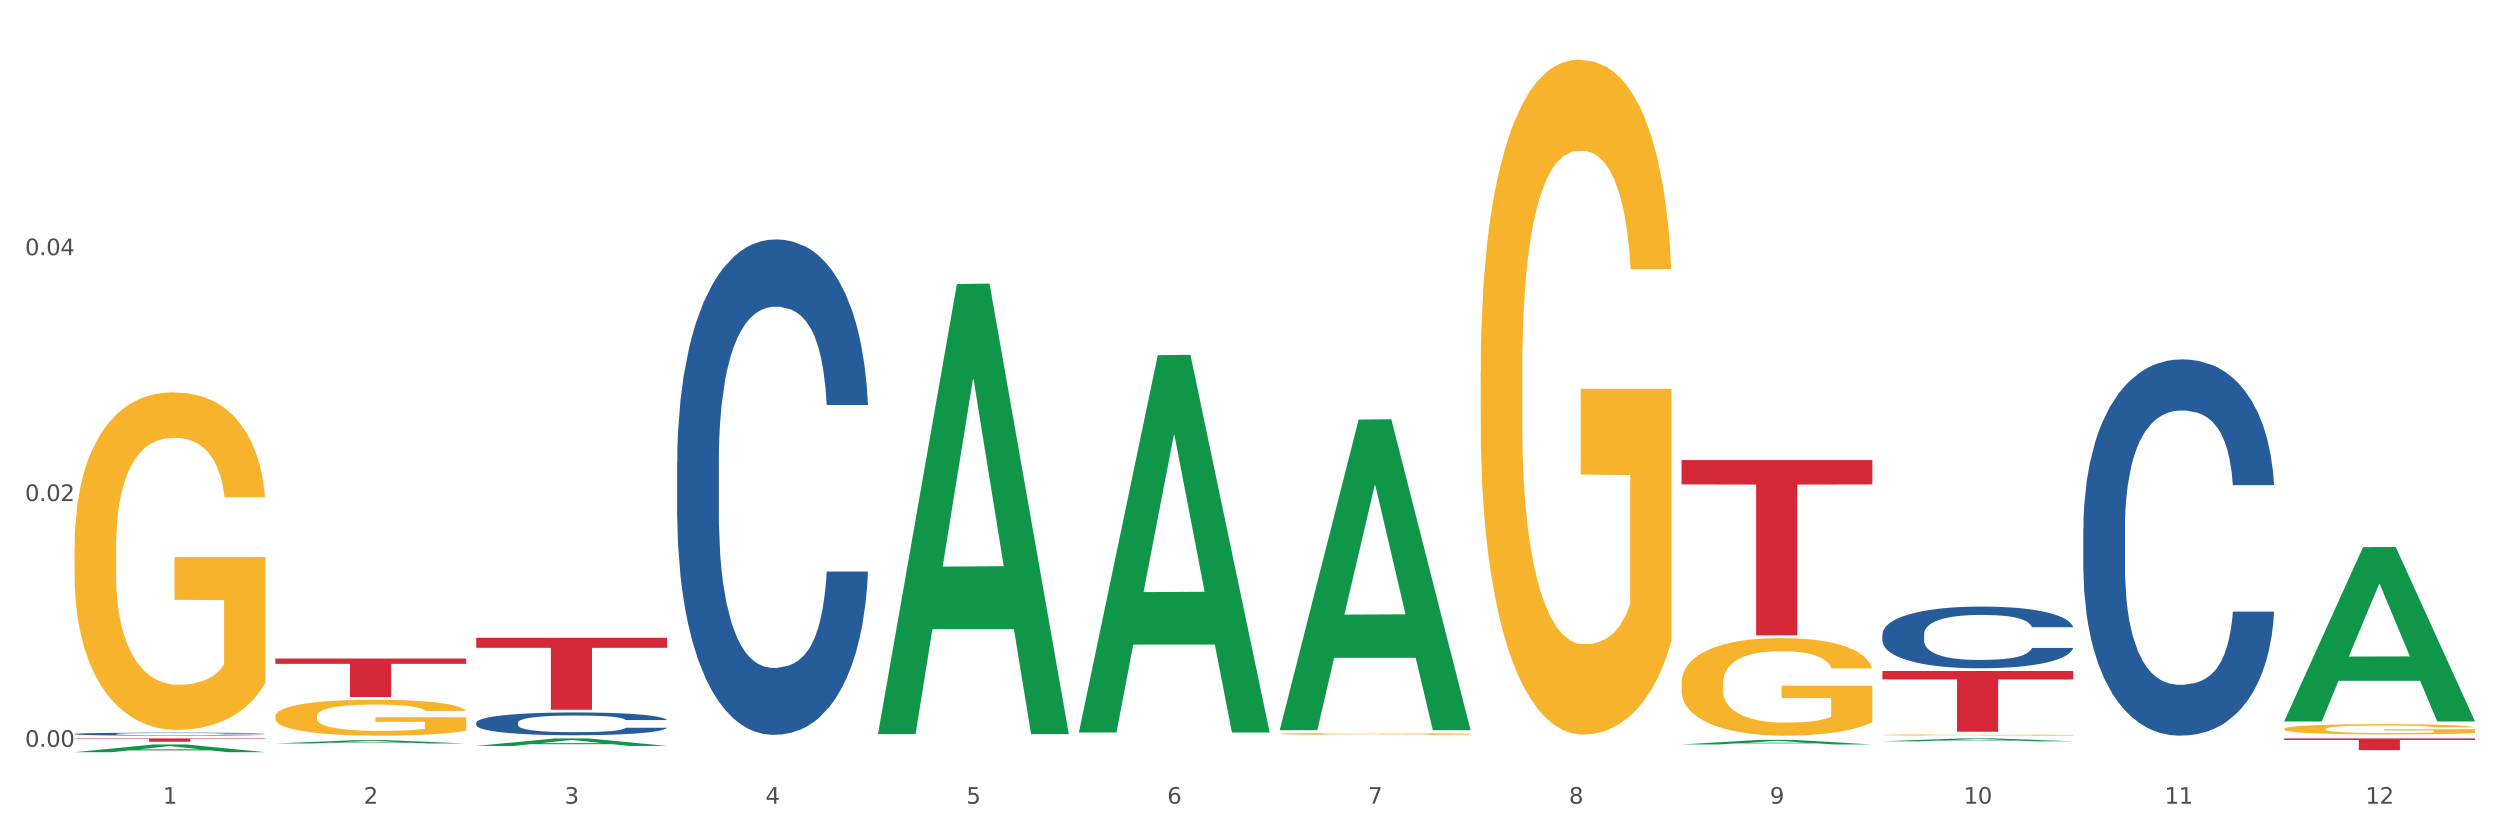
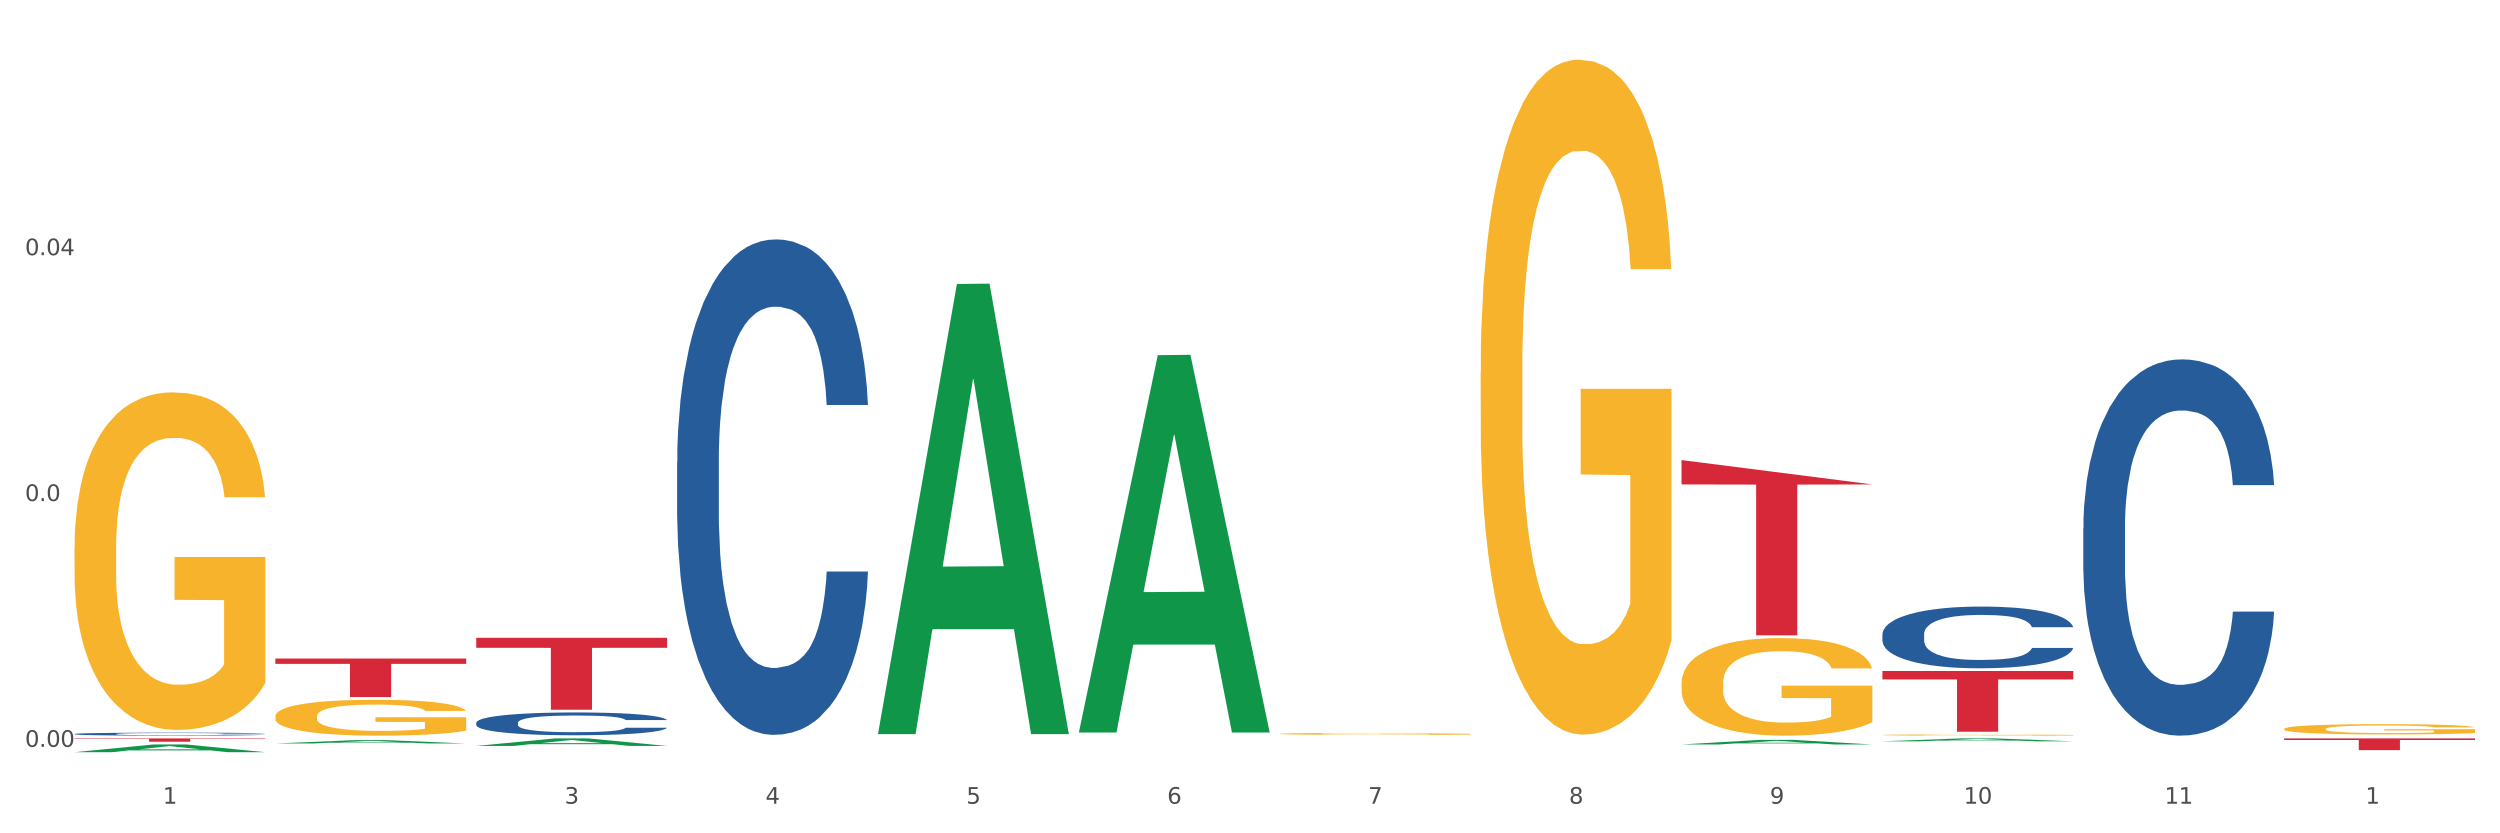
<svg xmlns="http://www.w3.org/2000/svg" xmlns:xlink="http://www.w3.org/1999/xlink" width="1080pt" height="360pt" viewBox="0 0 1080 360" version="1.1">
  <rect x="0" y="0" width="1080" height="360" fill="#333333" stroke="none" />
  <defs>
    <style type="text/css">*{stroke-linejoin: round; stroke-linecap: butt}</style>
  </defs>
  <g id="figure_1">
    <g id="patch_1">
      <path d="M 0 360  L 1080 360  L 1080 0  L 0 0  z " style="fill: #ffffff; stroke: #ffffff; stroke-linejoin: miter" />
    </g>
    <g id="axes_1">
      <g id="matplotlib.axis_1">
        <g id="xtick_1">
          <g id="text_1">
            <g style="fill: #4d4d4d" transform="translate(70.342 347.204) scale(0.096 -0.096)">
              <defs>
                <path id="DejaVuSans-31" d="M 794 531  L 1825 531  L 1825 4091  L 703 3866  L 703 4441  L 1819 4666  L 2450 4666  L 2450 531  L 3481 531  L 3481 0  L 794 0  L 794 531  z " transform="scale(0.016)" />
              </defs>
              <use xlink:href="#DejaVuSans-31" />
            </g>
          </g>
        </g>
        <g id="xtick_2">
          <g id="text_2">
            <g style="fill: #4d4d4d" transform="translate(157.122 347.204) scale(0.096 -0.096)">
              <defs>
-                 <path id="DejaVuSans-32" d="M 1228 531  L 3431 531  L 3431 0  L 469 0  L 469 531  Q 828 903 1448 1529  Q 2069 2156 2228 2338  Q 2531 2678 2651 2914  Q 2772 3150 2772 3378  Q 2772 3750 2511 3984  Q 2250 4219 1831 4219  Q 1534 4219 1204 4116  Q 875 4013 500 3803  L 500 4441  Q 881 4594 1212 4672  Q 1544 4750 1819 4750  Q 2544 4750 2975 4387  Q 3406 4025 3406 3419  Q 3406 3131 3298 2873  Q 3191 2616 2906 2266  Q 2828 2175 2409 1742  Q 1991 1309 1228 531  z " transform="scale(0.016)" />
-               </defs>
+                 </defs>
              <use xlink:href="#DejaVuSans-32" />
            </g>
          </g>
        </g>
        <g id="xtick_3">
          <g id="text_3">
            <g style="fill: #4d4d4d" transform="translate(243.902 347.204) scale(0.096 -0.096)">
              <defs>
                <path id="DejaVuSans-33" d="M 2597 2516  Q 3050 2419 3304 2112  Q 3559 1806 3559 1356  Q 3559 666 3084 287  Q 2609 -91 1734 -91  Q 1441 -91 1130 -33  Q 819 25 488 141  L 488 750  Q 750 597 1062 519  Q 1375 441 1716 441  Q 2309 441 2620 675  Q 2931 909 2931 1356  Q 2931 1769 2642 2001  Q 2353 2234 1838 2234  L 1294 2234  L 1294 2753  L 1863 2753  Q 2328 2753 2575 2939  Q 2822 3125 2822 3475  Q 2822 3834 2567 4026  Q 2313 4219 1838 4219  Q 1578 4219 1281 4162  Q 984 4106 628 3988  L 628 4550  Q 988 4650 1302 4700  Q 1616 4750 1894 4750  Q 2613 4750 3031 4423  Q 3450 4097 3450 3541  Q 3450 3153 3228 2886  Q 3006 2619 2597 2516  z " transform="scale(0.016)" />
              </defs>
              <use xlink:href="#DejaVuSans-33" />
            </g>
          </g>
        </g>
        <g id="xtick_4">
          <g id="text_4">
            <g style="fill: #4d4d4d" transform="translate(330.683 347.204) scale(0.096 -0.096)">
              <defs>
                <path id="DejaVuSans-34" d="M 2419 4116  L 825 1625  L 2419 1625  L 2419 4116  z M 2253 4666  L 3047 4666  L 3047 1625  L 3713 1625  L 3713 1100  L 3047 1100  L 3047 0  L 2419 0  L 2419 1100  L 313 1100  L 313 1709  L 2253 4666  z " transform="scale(0.016)" />
              </defs>
              <use xlink:href="#DejaVuSans-34" />
            </g>
          </g>
        </g>
        <g id="xtick_5">
          <g id="text_5">
            <g style="fill: #4d4d4d" transform="translate(417.463 347.204) scale(0.096 -0.096)">
              <defs>
                <path id="DejaVuSans-35" d="M 691 4666  L 3169 4666  L 3169 4134  L 1269 4134  L 1269 2991  Q 1406 3038 1543 3061  Q 1681 3084 1819 3084  Q 2600 3084 3056 2656  Q 3513 2228 3513 1497  Q 3513 744 3044 326  Q 2575 -91 1722 -91  Q 1428 -91 1123 -41  Q 819 9 494 109  L 494 744  Q 775 591 1075 516  Q 1375 441 1709 441  Q 2250 441 2565 725  Q 2881 1009 2881 1497  Q 2881 1984 2565 2268  Q 2250 2553 1709 2553  Q 1456 2553 1204 2497  Q 953 2441 691 2322  L 691 4666  z " transform="scale(0.016)" />
              </defs>
              <use xlink:href="#DejaVuSans-35" />
            </g>
          </g>
        </g>
        <g id="xtick_6">
          <g id="text_6">
            <g style="fill: #4d4d4d" transform="translate(504.243 347.204) scale(0.096 -0.096)">
              <defs>
                <path id="DejaVuSans-36" d="M 2113 2584  Q 1688 2584 1439 2293  Q 1191 2003 1191 1497  Q 1191 994 1439 701  Q 1688 409 2113 409  Q 2538 409 2786 701  Q 3034 994 3034 1497  Q 3034 2003 2786 2293  Q 2538 2584 2113 2584  z M 3366 4563  L 3366 3988  Q 3128 4100 2886 4159  Q 2644 4219 2406 4219  Q 1781 4219 1451 3797  Q 1122 3375 1075 2522  Q 1259 2794 1537 2939  Q 1816 3084 2150 3084  Q 2853 3084 3261 2657  Q 3669 2231 3669 1497  Q 3669 778 3244 343  Q 2819 -91 2113 -91  Q 1303 -91 875 529  Q 447 1150 447 2328  Q 447 3434 972 4092  Q 1497 4750 2381 4750  Q 2619 4750 2861 4703  Q 3103 4656 3366 4563  z " transform="scale(0.016)" />
              </defs>
              <use xlink:href="#DejaVuSans-36" />
            </g>
          </g>
        </g>
        <g id="xtick_7">
          <g id="text_7">
            <g style="fill: #4d4d4d" transform="translate(591.024 347.204) scale(0.096 -0.096)">
              <defs>
                <path id="DejaVuSans-37" d="M 525 4666  L 3525 4666  L 3525 4397  L 1831 0  L 1172 0  L 2766 4134  L 525 4134  L 525 4666  z " transform="scale(0.016)" />
              </defs>
              <use xlink:href="#DejaVuSans-37" />
            </g>
          </g>
        </g>
        <g id="xtick_8">
          <g id="text_8">
            <g style="fill: #4d4d4d" transform="translate(677.804 347.204) scale(0.096 -0.096)">
              <defs>
                <path id="DejaVuSans-38" d="M 2034 2216  Q 1584 2216 1326 1975  Q 1069 1734 1069 1313  Q 1069 891 1326 650  Q 1584 409 2034 409  Q 2484 409 2743 651  Q 3003 894 3003 1313  Q 3003 1734 2745 1975  Q 2488 2216 2034 2216  z M 1403 2484  Q 997 2584 770 2862  Q 544 3141 544 3541  Q 544 4100 942 4425  Q 1341 4750 2034 4750  Q 2731 4750 3128 4425  Q 3525 4100 3525 3541  Q 3525 3141 3298 2862  Q 3072 2584 2669 2484  Q 3125 2378 3379 2068  Q 3634 1759 3634 1313  Q 3634 634 3220 271  Q 2806 -91 2034 -91  Q 1263 -91 848 271  Q 434 634 434 1313  Q 434 1759 690 2068  Q 947 2378 1403 2484  z M 1172 3481  Q 1172 3119 1398 2916  Q 1625 2713 2034 2713  Q 2441 2713 2670 2916  Q 2900 3119 2900 3481  Q 2900 3844 2670 4047  Q 2441 4250 2034 4250  Q 1625 4250 1398 4047  Q 1172 3844 1172 3481  z " transform="scale(0.016)" />
              </defs>
              <use xlink:href="#DejaVuSans-38" />
            </g>
          </g>
        </g>
        <g id="xtick_9">
          <g id="text_9">
            <g style="fill: #4d4d4d" transform="translate(764.584 347.204) scale(0.096 -0.096)">
              <defs>
                <path id="DejaVuSans-39" d="M 703 97  L 703 672  Q 941 559 1184 500  Q 1428 441 1663 441  Q 2288 441 2617 861  Q 2947 1281 2994 2138  Q 2813 1869 2534 1725  Q 2256 1581 1919 1581  Q 1219 1581 811 2004  Q 403 2428 403 3163  Q 403 3881 828 4315  Q 1253 4750 1959 4750  Q 2769 4750 3195 4129  Q 3622 3509 3622 2328  Q 3622 1225 3098 567  Q 2575 -91 1691 -91  Q 1453 -91 1209 -44  Q 966 3 703 97  z M 1959 2075  Q 2384 2075 2632 2365  Q 2881 2656 2881 3163  Q 2881 3666 2632 3958  Q 2384 4250 1959 4250  Q 1534 4250 1286 3958  Q 1038 3666 1038 3163  Q 1038 2656 1286 2365  Q 1534 2075 1959 2075  z " transform="scale(0.016)" />
              </defs>
              <use xlink:href="#DejaVuSans-39" />
            </g>
          </g>
        </g>
        <g id="xtick_10">
          <g id="text_10">
            <g style="fill: #4d4d4d" transform="translate(848.311 347.204) scale(0.096 -0.096)">
              <defs>
                <path id="DejaVuSans-30" d="M 2034 4250  Q 1547 4250 1301 3770  Q 1056 3291 1056 2328  Q 1056 1369 1301 889  Q 1547 409 2034 409  Q 2525 409 2770 889  Q 3016 1369 3016 2328  Q 3016 3291 2770 3770  Q 2525 4250 2034 4250  z M 2034 4750  Q 2819 4750 3233 4129  Q 3647 3509 3647 2328  Q 3647 1150 3233 529  Q 2819 -91 2034 -91  Q 1250 -91 836 529  Q 422 1150 422 2328  Q 422 3509 836 4129  Q 1250 4750 2034 4750  z " transform="scale(0.016)" />
              </defs>
              <use xlink:href="#DejaVuSans-31" />
              <use xlink:href="#DejaVuSans-30" transform="translate(63.623 0)" />
            </g>
          </g>
        </g>
        <g id="xtick_11">
          <g id="text_11">
            <g style="fill: #4d4d4d" transform="translate(935.091 347.204) scale(0.096 -0.096)">
              <use xlink:href="#DejaVuSans-31" />
              <use xlink:href="#DejaVuSans-31" transform="translate(63.623 0)" />
            </g>
          </g>
        </g>
        <g id="xtick_12">
          <g id="text_12">
            <g style="fill: #4d4d4d" transform="translate(1021.871 347.204) scale(0.096 -0.096)">
              <use xlink:href="#DejaVuSans-31" />
              <use xlink:href="#DejaVuSans-32" transform="translate(63.623 0)" />
            </g>
          </g>
        </g>
        <g id="xtick_13" />
        <g id="xtick_14" />
        <g id="xtick_15" />
        <g id="xtick_16" />
        <g id="xtick_17" />
        <g id="xtick_18" />
        <g id="xtick_19" />
        <g id="xtick_20" />
        <g id="xtick_21" />
        <g id="xtick_22" />
        <g id="xtick_23" />
      </g>
      <g id="matplotlib.axis_2">
        <g id="ytick_1">
          <g id="text_13">
            <g style="fill: #4d4d4d" transform="translate(10.8 322.625) scale(0.096 -0.096)">
              <defs>
                <path id="DejaVuSans-2e" d="M 684 794  L 1344 794  L 1344 0  L 684 0  L 684 794  z " transform="scale(0.016)" />
              </defs>
              <use xlink:href="#DejaVuSans-30" />
              <use xlink:href="#DejaVuSans-2e" transform="translate(63.623 0)" />
              <use xlink:href="#DejaVuSans-30" transform="translate(95.41 0)" />
              <use xlink:href="#DejaVuSans-30" transform="translate(159.033 0)" />
            </g>
          </g>
        </g>
        <g id="ytick_2">
          <g id="text_14">
            <g style="fill: #4d4d4d" transform="translate(10.8 216.435) scale(0.096 -0.096)">
              <use xlink:href="#DejaVuSans-30" />
              <use xlink:href="#DejaVuSans-2e" transform="translate(63.623 0)" />
              <use xlink:href="#DejaVuSans-30" transform="translate(95.41 0)" />
              <use xlink:href="#DejaVuSans-32" transform="translate(159.033 0)" />
            </g>
          </g>
        </g>
        <g id="ytick_3">
          <g id="text_15">
            <g style="fill: #4d4d4d" transform="translate(10.8 110.245) scale(0.096 -0.096)">
              <use xlink:href="#DejaVuSans-30" />
              <use xlink:href="#DejaVuSans-2e" transform="translate(63.623 0)" />
              <use xlink:href="#DejaVuSans-30" transform="translate(95.41 0)" />
              <use xlink:href="#DejaVuSans-34" transform="translate(159.033 0)" />
            </g>
          </g>
        </g>
        <g id="ytick_4" />
        <g id="ytick_5" />
        <g id="ytick_6" />
      </g>
      <g id="PolyCollection_1">
        <path d="M 32.175 324.943  L 32.26 324.94  L 66.256 321.605  L 80.365 321.602  L 114.616 324.95  L 98.298 324.95  L 90.904 324.17  L 55.803 324.17  L 55.548 324.183  L 48.408 324.95  L 32.175 324.95  L 32.175 324.943  L 60.222 323.705  L 86.484 323.702  L 73.481 322.315  L 73.311 322.309  L 73.141 322.319  L 60.137 323.702  L 60.222 323.705  L 32.175 324.943  z " clip-path="url(#ped0910c650)" style="fill: #109648" />
        <path d="M 986.759 318.977  L 1069.2 318.977  L 1069.2 319.682  L 1036.77 319.686  L 1036.77 324.044  L 1018.993 324.044  L 1018.993 319.686  L 986.759 319.682  L 986.759 318.982  L 986.759 318.977  z " clip-path="url(#ped0910c650)" style="fill: #d62839" />
        <path d="M 813.198 289.867  L 895.639 289.867  L 895.639 293.513  L 863.21 293.537  L 863.21 316.099  L 845.432 316.099  L 845.432 293.537  L 813.198 293.513  L 813.198 289.892  L 813.198 289.867  z " clip-path="url(#ped0910c650)" style="fill: #d62839" />
-         <path d="M 726.418 198.748  L 808.859 198.748  L 808.859 209.271  L 776.429 209.343  L 776.429 274.477  L 758.652 274.477  L 758.652 209.343  L 726.418 209.271  L 726.418 198.819  L 726.418 198.748  z " clip-path="url(#ped0910c650)" style="fill: #d62839" />
+         <path d="M 726.418 198.748  L 808.859 209.271  L 776.429 209.343  L 776.429 274.477  L 758.652 274.477  L 758.652 209.343  L 726.418 209.271  L 726.418 198.819  L 726.418 198.748  z " clip-path="url(#ped0910c650)" style="fill: #d62839" />
        <path d="M 205.736 275.517  L 288.177 275.517  L 288.177 279.837  L 255.747 279.867  L 255.747 306.607  L 237.97 306.607  L 237.97 279.867  L 205.736 279.837  L 205.736 275.546  L 205.736 275.517  z " clip-path="url(#ped0910c650)" style="fill: #d62839" />
        <path d="M 118.955 284.474  L 201.397 284.474  L 201.397 286.788  L 168.967 286.804  L 168.967 301.125  L 151.189 301.125  L 151.189 286.804  L 118.955 286.788  L 118.955 284.49  L 118.955 284.474  z " clip-path="url(#ped0910c650)" style="fill: #d62839" />
        <path d="M 32.175 318.977  L 114.616 318.977  L 114.616 319.179  L 82.187 319.18  L 82.187 320.429  L 64.409 320.429  L 64.409 319.18  L 32.175 319.179  L 32.175 318.979  L 32.175 318.977  z " clip-path="url(#ped0910c650)" style="fill: #d62839" />
        <path d="M 986.759 314.889  L 986.856 314.884  L 986.856 314.738  L 987.051 314.613  L 988.024 314.308  L 989.484 314.056  L 990.555 313.923  L 991.625 313.813  L 992.891 313.703  L 994.448 313.59  L 997.271 313.423  L 999.023 313.338  L 1001.164 313.249  L 1005.057 313.119  L 1007.88 313.046  L 1010.8 312.985  L 1015.569 312.912  L 1018.684 312.879  L 1021.993 312.855  L 1025.984 312.839  L 1029.001 312.835  L 1035.62 312.847  L 1041.265 312.883  L 1043.991 312.912  L 1047.495 312.961  L 1049.344 312.993  L 1052.361 313.058  L 1055.476 313.143  L 1057.617 313.216  L 1060.829 313.354  L 1063.263 313.492  L 1065.501 313.663  L 1066.669 313.78  L 1067.545 313.89  L 1068.324 314.016  L 1069.103 314.215  L 1051.583 314.215  L 1050.901 314.073  L 1049.831 313.939  L 1048.273 313.809  L 1046.911 313.728  L 1044.575 313.626  L 1042.433 313.561  L 1040.195 313.513  L 1037.469 313.472  L 1035.328 313.452  L 1032.311 313.435  L 1026.373 313.439  L 1022.383 313.472  L 1019.657 313.513  L 1017.905 313.549  L 1016.348 313.59  L 1014.596 313.647  L 1012.552 313.732  L 1011.092 313.809  L 1009.632 313.906  L 1008.464 314.004  L 1007.393 314.117  L 1006.517 314.239  L 1005.836 314.365  L 1005.252 314.519  L 1004.765 314.775  L 1004.765 315.331  L 1004.96 315.457  L 1005.447 315.623  L 1006.031 315.749  L 1007.004 315.899  L 1007.88 316.001  L 1009.535 316.147  L 1011.384 316.269  L 1012.844 316.346  L 1014.304 316.411  L 1016.835 316.5  L 1019.657 316.573  L 1022.091 316.618  L 1025.4 316.658  L 1027.639 316.674  L 1029.585 316.683  L 1034.355 316.683  L 1037.761 316.67  L 1041.557 316.642  L 1044.477 316.605  L 1046.911 316.561  L 1049.636 316.488  L 1051.388 316.419  L 1051.388 315.57  L 1029.975 315.566  L 1029.975 315.002  L 1069.2 315.002  L 1069.2 316.658  L 1067.545 316.743  L 1065.696 316.821  L 1063.749 316.89  L 1060.829 316.975  L 1057.325 317.056  L 1054.211 317.113  L 1050.901 317.162  L 1047.008 317.206  L 1041.947 317.247  L 1038.832 317.263  L 1034.939 317.275  L 1030.364 317.279  L 1026.373 317.271  L 1022.48 317.251  L 1018.392 317.214  L 1014.401 317.162  L 1011.384 317.109  L 1008.367 317.044  L 1005.155 316.959  L 1002.624 316.877  L 1000.677 316.804  L 998.536 316.711  L 996.2 316.589  L 994.448 316.48  L 992.891 316.366  L 991.236 316.22  L 990.068 316.094  L 988.9 315.936  L 988.219 315.818  L 987.44 315.635  L 986.856 315.38  L 986.759 314.889  z " clip-path="url(#ped0910c650)" style="fill: #f7b32b" />
        <path d="M 813.198 317.518  L 813.295 317.518  L 813.295 317.5  L 813.49 317.485  L 814.463 317.449  L 815.923 317.418  L 816.994 317.402  L 818.065 317.389  L 819.33 317.376  L 820.887 317.362  L 823.71 317.343  L 825.462 317.332  L 827.603 317.322  L 831.497 317.306  L 834.319 317.297  L 837.239 317.29  L 842.009 317.281  L 845.123 317.277  L 848.433 317.274  L 852.423 317.272  L 855.441 317.272  L 862.059 317.273  L 867.705 317.278  L 870.43 317.281  L 873.934 317.287  L 875.783 317.291  L 878.801 317.299  L 881.915 317.309  L 884.057 317.318  L 887.269 317.334  L 889.702 317.351  L 891.941 317.371  L 893.109 317.385  L 893.985 317.398  L 894.763 317.414  L 895.542 317.437  L 878.022 317.437  L 877.341 317.42  L 876.27 317.404  L 874.713 317.389  L 873.35 317.379  L 871.014 317.367  L 868.873 317.359  L 866.634 317.353  L 863.909 317.348  L 861.767 317.346  L 858.75 317.344  L 852.813 317.344  L 848.822 317.348  L 846.097 317.353  L 844.345 317.358  L 842.787 317.362  L 841.035 317.369  L 838.991 317.379  L 837.531 317.389  L 836.071 317.4  L 834.903 317.412  L 833.833 317.426  L 832.957 317.44  L 832.275 317.455  L 831.691 317.474  L 831.205 317.504  L 831.205 317.571  L 831.399 317.586  L 831.886 317.606  L 832.47 317.621  L 833.443 317.639  L 834.319 317.651  L 835.974 317.669  L 837.823 317.683  L 839.283 317.693  L 840.743 317.7  L 843.274 317.711  L 846.097 317.72  L 848.53 317.725  L 851.839 317.73  L 854.078 317.732  L 856.025 317.733  L 860.794 317.733  L 864.201 317.732  L 867.997 317.728  L 870.917 317.724  L 873.35 317.718  L 876.075 317.71  L 877.827 317.701  L 877.827 317.6  L 856.414 317.599  L 856.414 317.532  L 895.639 317.532  L 895.639 317.73  L 893.985 317.74  L 892.135 317.75  L 890.189 317.758  L 887.269 317.768  L 883.765 317.778  L 880.65 317.785  L 877.341 317.79  L 873.447 317.796  L 868.386 317.801  L 865.271 317.803  L 861.378 317.804  L 856.803 317.805  L 852.813 317.804  L 848.919 317.801  L 844.831 317.797  L 840.841 317.79  L 837.823 317.784  L 834.806 317.776  L 831.594 317.766  L 829.063 317.756  L 827.117 317.748  L 824.975 317.736  L 822.639 317.722  L 820.887 317.709  L 819.33 317.695  L 817.675 317.678  L 816.507 317.663  L 815.339 317.644  L 814.658 317.629  L 813.879 317.608  L 813.295 317.577  L 813.198 317.518  z " clip-path="url(#ped0910c650)" style="fill: #f7b32b" />
        <path d="M 726.418 295.129  L 726.515 295.091  L 726.515 293.705  L 726.71 292.512  L 727.683 289.624  L 729.143 287.237  L 730.214 285.967  L 731.284 284.928  L 732.55 283.888  L 734.107 282.81  L 736.93 281.232  L 738.682 280.423  L 740.823 279.576  L 744.716 278.344  L 747.539 277.651  L 750.459 277.074  L 755.228 276.381  L 758.343 276.073  L 761.652 275.842  L 765.643 275.688  L 768.66 275.65  L 775.279 275.765  L 780.924 276.112  L 783.65 276.381  L 787.154 276.843  L 789.003 277.151  L 792.02 277.767  L 795.135 278.575  L 797.276 279.268  L 800.488 280.577  L 802.922 281.886  L 805.16 283.503  L 806.328 284.62  L 807.204 285.659  L 807.983 286.852  L 808.762 288.739  L 791.242 288.739  L 790.56 287.391  L 789.49 286.121  L 787.932 284.889  L 786.57 284.119  L 784.234 283.157  L 782.092 282.541  L 779.854 282.079  L 777.128 281.694  L 774.987 281.501  L 771.97 281.347  L 766.032 281.386  L 762.042 281.694  L 759.316 282.079  L 757.564 282.425  L 756.007 282.81  L 754.255 283.349  L 752.211 284.158  L 750.751 284.889  L 749.291 285.813  L 748.123 286.737  L 747.052 287.815  L 746.176 288.97  L 745.495 290.163  L 744.911 291.626  L 744.424 294.051  L 744.424 299.326  L 744.619 300.519  L 745.106 302.097  L 745.69 303.291  L 746.663 304.715  L 747.539 305.678  L 749.194 307.064  L 751.043 308.219  L 752.503 308.95  L 753.963 309.566  L 756.494 310.413  L 759.316 311.106  L 761.75 311.529  L 765.059 311.914  L 767.298 312.068  L 769.244 312.145  L 774.014 312.145  L 777.42 312.03  L 781.216 311.76  L 784.136 311.414  L 786.57 310.99  L 789.295 310.297  L 791.047 309.643  L 791.047 301.597  L 769.634 301.559  L 769.634 296.207  L 808.859 296.207  L 808.859 311.914  L 807.204 312.723  L 805.355 313.454  L 803.408 314.109  L 800.488 314.917  L 796.984 315.687  L 793.87 316.226  L 790.56 316.688  L 786.667 317.112  L 781.606 317.497  L 778.491 317.651  L 774.598 317.766  L 770.023 317.805  L 766.032 317.728  L 762.139 317.535  L 758.051 317.189  L 754.06 316.688  L 751.043 316.188  L 748.026 315.572  L 744.814 314.763  L 742.283 313.993  L 740.336 313.3  L 738.195 312.415  L 735.859 311.26  L 734.107 310.22  L 732.55 309.143  L 730.895 307.757  L 729.727 306.563  L 728.559 305.062  L 727.878 303.945  L 727.099 302.213  L 726.515 299.788  L 726.418 295.129  z " clip-path="url(#ped0910c650)" style="fill: #f7b32b" />
        <path d="M 639.637 160.511  L 639.735 160.244  L 639.735 150.657  L 639.929 142.402  L 640.903 122.429  L 642.363 105.918  L 643.433 97.13  L 644.504 89.939  L 645.769 82.749  L 647.327 75.293  L 650.149 64.374  L 651.901 58.782  L 654.043 52.923  L 657.936 44.401  L 660.759 39.607  L 663.679 35.613  L 668.448 30.819  L 671.563 28.689  L 674.872 27.091  L 678.863 26.026  L 681.88 25.759  L 688.499 26.558  L 694.144 28.955  L 696.869 30.819  L 700.373 34.015  L 702.223 36.145  L 705.24 40.406  L 708.355 45.999  L 710.496 50.792  L 713.708 59.847  L 716.141 68.901  L 718.38 80.086  L 719.548 87.809  L 720.424 94.999  L 721.203 103.255  L 721.981 116.304  L 704.461 116.304  L 703.78 106.983  L 702.709 98.195  L 701.152 89.673  L 699.789 84.347  L 697.453 77.689  L 695.312 73.428  L 693.073 70.233  L 690.348 67.57  L 688.207 66.238  L 685.189 65.173  L 679.252 65.439  L 675.261 67.57  L 672.536 70.233  L 670.784 72.63  L 669.227 75.293  L 667.475 79.021  L 665.431 84.613  L 663.971 89.673  L 662.511 96.065  L 661.343 102.456  L 660.272 109.912  L 659.396 117.902  L 658.715 126.157  L 658.131 136.277  L 657.644 153.054  L 657.644 189.538  L 657.839 197.794  L 658.325 208.712  L 658.909 216.968  L 659.883 226.821  L 660.759 233.479  L 662.413 243.066  L 664.263 251.055  L 665.723 256.115  L 667.183 260.376  L 669.713 266.235  L 672.536 271.028  L 674.969 273.958  L 678.279 276.621  L 680.517 277.686  L 682.464 278.218  L 687.233 278.218  L 690.64 277.42  L 694.436 275.555  L 697.356 273.159  L 699.789 270.229  L 702.515 265.436  L 704.267 260.909  L 704.267 205.25  L 682.853 204.984  L 682.853 167.967  L 722.079 167.967  L 722.079 276.621  L 720.424 282.213  L 718.575 287.273  L 716.628 291.8  L 713.708 297.393  L 710.204 302.719  L 707.089 306.447  L 703.78 309.643  L 699.887 312.572  L 694.825 315.235  L 691.711 316.3  L 687.817 317.099  L 683.243 317.366  L 679.252 316.833  L 675.359 315.501  L 671.271 313.105  L 667.28 309.643  L 664.263 306.181  L 661.245 301.92  L 658.033 296.327  L 655.503 291.001  L 653.556 286.208  L 651.415 280.083  L 649.079 272.093  L 647.327 264.903  L 645.769 257.447  L 644.115 247.859  L 642.947 239.604  L 641.779 229.218  L 641.097 221.495  L 640.319 209.511  L 639.735 192.734  L 639.637 160.511  z " clip-path="url(#ped0910c650)" style="fill: #f7b32b" />
        <path d="M 118.955 309.464  L 119.053 309.45  L 119.053 308.94  L 119.247 308.501  L 120.221 307.439  L 121.681 306.561  L 122.751 306.093  L 123.822 305.711  L 125.087 305.329  L 126.645 304.932  L 129.467 304.352  L 131.219 304.054  L 133.361 303.743  L 137.254 303.29  L 140.077 303.035  L 142.997 302.822  L 147.766 302.567  L 150.881 302.454  L 154.19 302.369  L 158.181 302.313  L 161.198 302.298  L 167.817 302.341  L 173.462 302.468  L 176.187 302.567  L 179.691 302.737  L 181.541 302.851  L 184.558 303.077  L 187.673 303.375  L 189.814 303.629  L 193.026 304.111  L 195.459 304.592  L 197.698 305.187  L 198.866 305.598  L 199.742 305.98  L 200.521 306.419  L 201.299 307.113  L 183.779 307.113  L 183.098 306.617  L 182.027 306.15  L 180.47 305.697  L 179.107 305.414  L 176.771 305.06  L 174.63 304.833  L 172.391 304.663  L 169.666 304.522  L 167.525 304.451  L 164.507 304.394  L 158.57 304.408  L 154.579 304.522  L 151.854 304.663  L 150.102 304.791  L 148.545 304.932  L 146.793 305.131  L 144.749 305.428  L 143.289 305.697  L 141.829 306.037  L 140.661 306.377  L 139.59 306.773  L 138.714 307.198  L 138.033 307.637  L 137.449 308.175  L 136.962 309.067  L 136.962 311.007  L 137.157 311.446  L 137.643 312.027  L 138.227 312.466  L 139.201 312.99  L 140.077 313.344  L 141.731 313.854  L 143.581 314.278  L 145.041 314.548  L 146.501 314.774  L 149.031 315.086  L 151.854 315.341  L 154.287 315.496  L 157.597 315.638  L 159.835 315.695  L 161.782 315.723  L 166.551 315.723  L 169.958 315.68  L 173.754 315.581  L 176.674 315.454  L 179.107 315.298  L 181.833 315.043  L 183.585 314.802  L 183.585 311.843  L 162.171 311.829  L 162.171 309.86  L 201.397 309.86  L 201.397 315.638  L 199.742 315.935  L 197.893 316.204  L 195.946 316.445  L 193.026 316.742  L 189.522 317.026  L 186.407 317.224  L 183.098 317.394  L 179.205 317.55  L 174.143 317.691  L 171.029 317.748  L 167.135 317.79  L 162.561 317.805  L 158.57 317.776  L 154.677 317.705  L 150.589 317.578  L 146.598 317.394  L 143.581 317.21  L 140.563 316.983  L 137.351 316.686  L 134.821 316.403  L 132.874 316.148  L 130.733 315.822  L 128.397 315.397  L 126.645 315.015  L 125.087 314.618  L 123.433 314.109  L 122.265 313.67  L 121.097 313.117  L 120.415 312.707  L 119.637 312.069  L 119.053 311.177  L 118.955 309.464  z " clip-path="url(#ped0910c650)" style="fill: #f7b32b" />
        <path d="M 32.175 236.885  L 32.272 236.752  L 32.272 231.957  L 32.467 227.829  L 33.44 217.84  L 34.9 209.583  L 35.971 205.189  L 37.042 201.593  L 38.307 197.997  L 39.864 194.268  L 42.687 188.808  L 44.439 186.011  L 46.58 183.081  L 50.474 178.819  L 53.296 176.422  L 56.216 174.424  L 60.986 172.027  L 64.1 170.962  L 67.41 170.163  L 71.4 169.63  L 74.418 169.497  L 81.036 169.896  L 86.682 171.095  L 89.407 172.027  L 92.911 173.625  L 94.76 174.691  L 97.778 176.822  L 100.892 179.618  L 103.034 182.016  L 106.246 186.544  L 108.679 191.072  L 110.918 196.665  L 112.086 200.527  L 112.962 204.123  L 113.74 208.252  L 114.519 214.777  L 96.999 214.777  L 96.318 210.116  L 95.247 205.721  L 93.69 201.46  L 92.327 198.796  L 89.991 195.467  L 87.85 193.336  L 85.611 191.738  L 82.886 190.406  L 80.744 189.74  L 77.727 189.207  L 71.79 189.34  L 67.799 190.406  L 65.074 191.738  L 63.322 192.936  L 61.764 194.268  L 60.012 196.132  L 57.968 198.929  L 56.508 201.46  L 55.048 204.656  L 53.88 207.852  L 52.81 211.581  L 51.934 215.576  L 51.252 219.705  L 50.668 224.766  L 50.182 233.156  L 50.182 251.401  L 50.376 255.53  L 50.863 260.99  L 51.447 265.118  L 52.42 270.046  L 53.296 273.376  L 54.951 278.17  L 56.8 282.165  L 58.26 284.696  L 59.72 286.826  L 62.251 289.756  L 65.074 292.154  L 67.507 293.619  L 70.816 294.95  L 73.055 295.483  L 75.002 295.749  L 79.771 295.749  L 83.178 295.35  L 86.974 294.418  L 89.894 293.219  L 92.327 291.754  L 95.052 289.357  L 96.804 287.093  L 96.804 259.259  L 75.391 259.125  L 75.391 240.614  L 114.616 240.614  L 114.616 294.95  L 112.962 297.747  L 111.112 300.277  L 109.166 302.541  L 106.246 305.338  L 102.742 308.002  L 99.627 309.866  L 96.318 311.464  L 92.424 312.929  L 87.363 314.261  L 84.248 314.794  L 80.355 315.193  L 75.78 315.326  L 71.79 315.06  L 67.896 314.394  L 63.808 313.196  L 59.818 311.464  L 56.8 309.733  L 53.783 307.602  L 50.571 304.805  L 48.04 302.142  L 46.094 299.745  L 43.952 296.682  L 41.616 292.686  L 39.864 289.09  L 38.307 285.361  L 36.652 280.567  L 35.484 276.439  L 34.316 271.245  L 33.635 267.383  L 32.856 261.39  L 32.272 252.999  L 32.175 236.885  z " clip-path="url(#ped0910c650)" style="fill: #f7b32b" />
        <path d="M 32.175 317.086  L 32.272 317.085  L 32.272 317.051  L 32.565 317.006  L 33.637 316.922  L 35.001 316.859  L 37.34 316.785  L 38.607 316.754  L 40.263 316.72  L 43.674 316.664  L 47.572 316.616  L 50.3 316.59  L 52.347 316.573  L 56.927 316.543  L 59.558 316.53  L 62.287 316.52  L 64.625 316.512  L 68.523 316.504  L 71.642 316.501  L 75.247 316.499  L 78.268 316.501  L 82.263 316.505  L 88.11 316.52  L 90.352 316.528  L 93.373 316.542  L 96.491 316.561  L 99.025 316.58  L 101.948 316.608  L 104.969 316.644  L 107.892 316.689  L 109.939 316.731  L 111.595 316.775  L 113.057 316.828  L 114.129 316.887  L 114.616 316.936  L 96.783 316.936  L 96.296 316.891  L 95.322 316.844  L 94.347 316.812  L 93.275 316.785  L 91.619 316.756  L 90.157 316.737  L 87.721 316.714  L 85.479 316.7  L 83.628 316.691  L 81.386 316.684  L 76.611 316.677  L 73.201 316.677  L 71.057 316.679  L 68.426 316.685  L 66.184 316.694  L 63.553 316.708  L 61.507 316.723  L 59.461 316.744  L 58.291 316.758  L 56.537 316.784  L 55.368 316.806  L 53.809 316.843  L 52.932 316.869  L 51.372 316.937  L 50.69 316.987  L 50.398 317.021  L 50.203 317.06  L 50.203 317.245  L 50.788 317.329  L 51.275 317.365  L 52.054 317.405  L 53.516 317.458  L 55.66 317.509  L 57.901 317.546  L 59.753 317.569  L 61.507 317.585  L 63.261 317.598  L 65.405 317.61  L 67.159 317.617  L 69.79 317.625  L 72.908 317.628  L 75.345 317.628  L 80.314 317.622  L 82.556 317.616  L 84.7 317.608  L 87.038 317.595  L 88.89 317.58  L 89.962 317.57  L 91.716 317.547  L 93.08 317.523  L 94.25 317.496  L 95.029 317.472  L 95.906 317.436  L 96.588 317.396  L 96.783 317.374  L 114.616 317.374  L 114.227 317.417  L 113.544 317.459  L 112.18 317.515  L 111.108 317.547  L 109.452 317.586  L 107.697 317.62  L 105.261 317.657  L 103.02 317.684  L 100.681 317.708  L 98.148 317.729  L 93.567 317.759  L 91.911 317.768  L 88.403 317.782  L 85.674 317.79  L 81.679 317.799  L 77.586 317.803  L 73.298 317.805  L 69.498 317.802  L 65.307 317.795  L 62.676 317.788  L 59.753 317.777  L 56.342 317.76  L 53.126 317.74  L 50.105 317.716  L 47.279 317.689  L 44.648 317.658  L 41.238 317.607  L 38.704 317.557  L 36.853 317.51  L 35.586 317.471  L 34.319 317.421  L 33.637 317.386  L 32.565 317.303  L 32.175 317.225  L 32.175 317.086  z " clip-path="url(#ped0910c650)" style="fill: #255c99" />
        <path d="M 205.736 312.205  L 205.833 312.196  L 205.833 311.944  L 206.125 311.602  L 207.197 310.973  L 208.562 310.496  L 210.9 309.938  L 212.167 309.704  L 213.824 309.444  L 217.235 309.021  L 221.133 308.661  L 223.861 308.463  L 225.907 308.337  L 230.488 308.113  L 233.119 308.014  L 235.847 307.933  L 238.186 307.879  L 242.084 307.816  L 245.202 307.789  L 248.808 307.78  L 251.829 307.789  L 255.824 307.825  L 261.671 307.933  L 263.912 307.996  L 266.933 308.104  L 270.052 308.248  L 272.585 308.391  L 275.509 308.598  L 278.53 308.868  L 281.453 309.21  L 283.499 309.525  L 285.156 309.857  L 286.618 310.262  L 287.69 310.703  L 288.177 311.071  L 270.344 311.071  L 269.857 310.739  L 268.882 310.379  L 267.908 310.136  L 266.836 309.938  L 265.179 309.713  L 263.717 309.57  L 261.281 309.399  L 259.04 309.291  L 257.188 309.228  L 254.947 309.174  L 250.172 309.12  L 246.761 309.12  L 244.618 309.138  L 241.986 309.183  L 239.745 309.246  L 237.114 309.354  L 235.068 309.471  L 233.021 309.624  L 231.852 309.731  L 230.098 309.929  L 228.928 310.091  L 227.369 310.37  L 226.492 310.568  L 224.933 311.08  L 224.251 311.458  L 223.959 311.719  L 223.764 312.007  L 223.764 313.41  L 224.348 314.039  L 224.836 314.309  L 225.615 314.615  L 227.077 315.011  L 229.221 315.397  L 231.462 315.676  L 233.314 315.847  L 235.068 315.973  L 236.822 316.072  L 238.966 316.162  L 240.72 316.216  L 243.351 316.27  L 246.469 316.297  L 248.905 316.297  L 253.875 316.252  L 256.116 316.207  L 258.26 316.144  L 260.599 316.045  L 262.451 315.937  L 263.523 315.856  L 265.277 315.685  L 266.641 315.505  L 267.81 315.298  L 268.59 315.119  L 269.467 314.849  L 270.149 314.543  L 270.344 314.381  L 288.177 314.381  L 287.787 314.705  L 287.105 315.02  L 285.741 315.442  L 284.669 315.685  L 283.012 315.982  L 281.258 316.234  L 278.822 316.513  L 276.581 316.719  L 274.242 316.899  L 271.708 317.061  L 267.128 317.286  L 265.472 317.349  L 261.963 317.457  L 259.235 317.52  L 255.239 317.583  L 251.147 317.619  L 246.859 317.628  L 243.058 317.61  L 238.868 317.556  L 236.237 317.502  L 233.314 317.421  L 229.903 317.295  L 226.687 317.142  L 223.666 316.962  L 220.84 316.755  L 218.209 316.522  L 214.798 316.135  L 212.265 315.757  L 210.413 315.406  L 209.146 315.11  L 207.88 314.732  L 207.197 314.471  L 206.125 313.841  L 205.736 313.257  L 205.736 312.205  z " clip-path="url(#ped0910c650)" style="fill: #255c99" />
        <path d="M 292.516 199.594  L 292.613 199.398  L 292.613 193.925  L 292.906 186.497  L 293.978 172.814  L 295.342 162.454  L 297.681 150.334  L 298.948 145.252  L 300.604 139.583  L 304.015 130.396  L 307.913 122.577  L 310.641 118.277  L 312.688 115.54  L 317.268 110.653  L 319.899 108.503  L 322.628 106.744  L 324.966 105.571  L 328.864 104.203  L 331.983 103.616  L 335.588 103.421  L 338.609 103.616  L 342.604 104.398  L 348.451 106.744  L 350.693 108.112  L 353.714 110.458  L 356.832 113.586  L 359.366 116.713  L 362.289 121.209  L 365.31 127.073  L 368.233 134.501  L 370.28 141.343  L 371.936 148.575  L 373.398 157.371  L 374.47 166.95  L 374.957 174.964  L 357.124 174.964  L 356.637 167.731  L 355.663 159.913  L 354.688 154.635  L 353.616 150.334  L 351.96 145.448  L 350.498 142.32  L 348.062 138.606  L 345.82 136.26  L 343.969 134.892  L 341.727 133.719  L 336.952 132.546  L 333.542 132.546  L 331.398 132.937  L 328.767 133.915  L 326.525 135.283  L 323.894 137.629  L 321.848 140.17  L 319.802 143.493  L 318.632 145.839  L 316.878 150.139  L 315.709 153.657  L 314.15 159.717  L 313.273 164.017  L 311.713 175.159  L 311.031 183.369  L 310.739 189.038  L 310.544 195.293  L 310.544 225.787  L 311.129 239.47  L 311.616 245.334  L 312.395 251.98  L 313.857 260.581  L 316.001 268.986  L 318.242 275.046  L 320.094 278.76  L 321.848 281.497  L 323.602 283.647  L 325.746 285.602  L 327.5 286.774  L 330.131 287.947  L 333.249 288.534  L 335.686 288.534  L 340.655 287.556  L 342.897 286.579  L 345.041 285.211  L 347.379 283.06  L 349.231 280.715  L 350.303 278.955  L 352.057 275.242  L 353.421 271.332  L 354.591 266.836  L 355.37 262.927  L 356.247 257.063  L 356.929 250.416  L 357.124 246.898  L 374.957 246.898  L 374.568 253.935  L 373.885 260.777  L 372.521 269.964  L 371.449 275.242  L 369.793 281.692  L 368.038 287.165  L 365.602 293.225  L 363.361 297.721  L 361.022 301.63  L 358.489 305.149  L 353.908 310.036  L 352.252 311.404  L 348.744 313.75  L 346.015 315.118  L 342.02 316.486  L 337.927 317.268  L 333.639 317.464  L 329.839 317.073  L 325.648 315.9  L 323.017 314.727  L 320.094 312.968  L 316.683 310.231  L 313.467 306.908  L 310.447 302.999  L 307.621 298.503  L 304.989 293.42  L 301.579 285.015  L 299.045 276.805  L 297.194 269.182  L 295.927 262.731  L 294.66 254.521  L 293.978 248.853  L 292.906 235.17  L 292.516 222.464  L 292.516 199.594  z " clip-path="url(#ped0910c650)" style="fill: #255c99" />
        <path d="M 552.857 317.008  L 552.954 317.007  L 552.954 316.98  L 553.149 316.957  L 554.122 316.901  L 555.582 316.855  L 556.653 316.83  L 557.724 316.81  L 558.989 316.79  L 560.546 316.769  L 563.369 316.738  L 565.121 316.723  L 567.262 316.706  L 571.156 316.682  L 573.978 316.669  L 576.898 316.658  L 581.668 316.644  L 584.782 316.638  L 588.092 316.634  L 592.082 316.631  L 595.1 316.63  L 601.718 316.632  L 607.364 316.639  L 610.089 316.644  L 613.593 316.653  L 615.442 316.659  L 618.46 316.671  L 621.574 316.687  L 623.716 316.7  L 626.928 316.726  L 629.361 316.751  L 631.6 316.782  L 632.768 316.804  L 633.644 316.824  L 634.422 316.847  L 635.201 316.884  L 617.681 316.884  L 617 316.858  L 615.929 316.833  L 614.372 316.809  L 613.009 316.794  L 610.673 316.776  L 608.532 316.764  L 606.293 316.755  L 603.568 316.747  L 601.426 316.743  L 598.409 316.74  L 592.472 316.741  L 588.481 316.747  L 585.756 316.755  L 584.004 316.761  L 582.446 316.769  L 580.694 316.779  L 578.65 316.795  L 577.19 316.809  L 575.73 316.827  L 574.562 316.845  L 573.492 316.866  L 572.616 316.888  L 571.934 316.912  L 571.35 316.94  L 570.864 316.987  L 570.864 317.089  L 571.058 317.112  L 571.545 317.143  L 572.129 317.166  L 573.102 317.194  L 573.978 317.213  L 575.633 317.239  L 577.482 317.262  L 578.942 317.276  L 580.402 317.288  L 582.933 317.304  L 585.756 317.318  L 588.189 317.326  L 591.498 317.334  L 593.737 317.337  L 595.684 317.338  L 600.453 317.338  L 603.86 317.336  L 607.656 317.331  L 610.576 317.324  L 613.009 317.316  L 615.734 317.302  L 617.486 317.289  L 617.486 317.133  L 596.073 317.133  L 596.073 317.029  L 635.298 317.029  L 635.298 317.334  L 633.644 317.349  L 631.794 317.363  L 629.848 317.376  L 626.928 317.392  L 623.424 317.407  L 620.309 317.417  L 617 317.426  L 613.106 317.434  L 608.045 317.442  L 604.93 317.445  L 601.037 317.447  L 596.462 317.448  L 592.472 317.446  L 588.578 317.443  L 584.49 317.436  L 580.5 317.426  L 577.482 317.416  L 574.465 317.405  L 571.253 317.389  L 568.722 317.374  L 566.776 317.36  L 564.634 317.343  L 562.298 317.321  L 560.546 317.301  L 558.989 317.28  L 557.334 317.253  L 556.166 317.23  L 554.998 317.201  L 554.317 317.179  L 553.538 317.145  L 552.954 317.098  L 552.857 317.008  z " clip-path="url(#ped0910c650)" style="fill: #f7b32b" />
        <path d="M 899.978 228.29  L 900.076 228.142  L 900.076 223.985  L 900.368 218.344  L 901.44 207.953  L 902.804 200.085  L 905.143 190.881  L 906.41 187.021  L 908.067 182.716  L 911.477 175.739  L 915.375 169.801  L 918.104 166.535  L 920.15 164.457  L 924.73 160.746  L 927.361 159.113  L 930.09 157.777  L 932.429 156.886  L 936.327 155.847  L 939.445 155.402  L 943.051 155.253  L 946.071 155.402  L 950.067 155.996  L 955.914 157.777  L 958.155 158.816  L 961.176 160.598  L 964.294 162.973  L 966.828 165.348  L 969.751 168.762  L 972.772 173.216  L 975.696 178.857  L 977.742 184.052  L 979.399 189.545  L 980.86 196.225  L 981.932 203.499  L 982.42 209.586  L 964.587 209.586  L 964.099 204.093  L 963.125 198.155  L 962.15 194.147  L 961.078 190.881  L 959.422 187.17  L 957.96 184.795  L 955.524 181.974  L 953.283 180.193  L 951.431 179.154  L 949.19 178.263  L 944.415 177.372  L 941.004 177.372  L 938.86 177.669  L 936.229 178.411  L 933.988 179.451  L 931.357 181.232  L 929.31 183.162  L 927.264 185.685  L 926.095 187.467  L 924.34 190.733  L 923.171 193.405  L 921.612 198.007  L 920.735 201.272  L 919.176 209.734  L 918.494 215.969  L 918.201 220.274  L 918.006 225.024  L 918.006 248.182  L 918.591 258.574  L 919.078 263.027  L 919.858 268.074  L 921.32 274.606  L 923.463 280.989  L 925.705 285.591  L 927.556 288.412  L 929.31 290.49  L 931.064 292.123  L 933.208 293.607  L 934.962 294.498  L 937.593 295.389  L 940.712 295.834  L 943.148 295.834  L 948.118 295.092  L 950.359 294.35  L 952.503 293.311  L 954.842 291.678  L 956.693 289.896  L 957.765 288.56  L 959.519 285.74  L 960.884 282.771  L 962.053 279.356  L 962.833 276.387  L 963.71 271.934  L 964.392 266.887  L 964.587 264.215  L 982.42 264.215  L 982.03 269.559  L 981.348 274.754  L 979.983 281.732  L 978.912 285.74  L 977.255 290.638  L 975.501 294.795  L 973.065 299.397  L 970.823 302.811  L 968.485 305.78  L 965.951 308.452  L 961.371 312.163  L 959.714 313.203  L 956.206 314.984  L 953.477 316.023  L 949.482 317.062  L 945.389 317.656  L 941.102 317.805  L 937.301 317.508  L 933.111 316.617  L 930.48 315.726  L 927.556 314.39  L 924.146 312.312  L 920.93 309.788  L 917.909 306.819  L 915.083 303.405  L 912.452 299.545  L 909.041 293.162  L 906.507 286.927  L 904.656 281.138  L 903.389 276.239  L 902.122 270.004  L 901.44 265.699  L 900.368 255.308  L 899.978 245.659  L 899.978 228.29  z " clip-path="url(#ped0910c650)" style="fill: #255c99" />
        <path d="M 118.955 321.185  L 119.04 321.184  L 153.037 319.747  L 167.145 319.745  L 201.397 321.188  L 185.078 321.188  L 177.684 320.852  L 142.583 320.852  L 142.328 320.857  L 135.189 321.188  L 118.955 321.188  L 118.955 321.185  L 147.002 320.652  L 173.265 320.65  L 160.261 320.053  L 160.091 320.05  L 159.921 320.054  L 146.917 320.65  L 147.002 320.652  L 118.955 321.185  z " clip-path="url(#ped0910c650)" style="fill: #109648" />
        <path d="M 205.736 322.235  L 205.821 322.232  L 239.817 318.98  L 253.926 318.977  L 288.177 322.241  L 271.859 322.241  L 264.464 321.481  L 229.363 321.481  L 229.108 321.493  L 221.969 322.241  L 205.736 322.241  L 205.736 322.235  L 233.783 321.028  L 260.045 321.024  L 247.041 319.673  L 246.871 319.667  L 246.701 319.676  L 233.698 321.024  L 233.783 321.028  L 205.736 322.235  z " clip-path="url(#ped0910c650)" style="fill: #109648" />
        <path d="M 379.296 316.775  L 379.381 316.592  L 413.378 122.7  L 427.486 122.517  L 461.738 317.14  L 445.419 317.14  L 438.025 271.82  L 402.924 271.82  L 402.669 272.551  L 395.53 317.14  L 379.296 317.14  L 379.296 316.775  L 407.343 244.773  L 433.606 244.591  L 420.602 164  L 420.432 163.635  L 420.262 164.183  L 407.258 244.591  L 407.343 244.773  L 379.296 316.775  z " clip-path="url(#ped0910c650)" style="fill: #109648" />
-         <path d="M 986.759 311.52  L 986.844 311.45  L 1020.84 236.366  L 1034.949 236.295  L 1069.2 311.662  L 1052.882 311.662  L 1045.487 294.112  L 1010.386 294.112  L 1010.131 294.395  L 1002.992 311.662  L 986.759 311.662  L 986.759 311.52  L 1014.806 283.638  L 1041.068 283.567  L 1028.064 252.359  L 1027.894 252.218  L 1027.724 252.43  L 1014.721 283.567  L 1014.806 283.638  L 986.759 311.52  z " clip-path="url(#ped0910c650)" style="fill: #109648" />
        <path d="M 813.198 320.239  L 813.283 320.238  L 847.279 318.979  L 861.388 318.977  L 895.639 320.242  L 879.321 320.242  L 871.927 319.947  L 836.826 319.947  L 836.571 319.952  L 829.431 320.242  L 813.198 320.242  L 813.198 320.239  L 841.245 319.772  L 867.507 319.77  L 854.504 319.247  L 854.334 319.244  L 854.164 319.248  L 841.16 319.77  L 841.245 319.772  L 813.198 320.239  z " clip-path="url(#ped0910c650)" style="fill: #109648" />
        <path d="M 466.077 316.162  L 466.162 316.009  L 500.158 153.428  L 514.267 153.274  L 548.518 316.469  L 532.2 316.469  L 524.805 278.467  L 489.704 278.467  L 489.449 279.08  L 482.31 316.469  L 466.077 316.469  L 466.077 316.162  L 494.124 255.788  L 520.386 255.635  L 507.382 188.059  L 507.212 187.752  L 507.042 188.212  L 494.039 255.635  L 494.124 255.788  L 466.077 316.162  z " clip-path="url(#ped0910c650)" style="fill: #109648" />
-         <path d="M 552.857 315.205  L 552.942 315.079  L 586.938 181.245  L 601.047 181.119  L 635.298 315.457  L 618.98 315.457  L 611.586 284.174  L 576.485 284.174  L 576.23 284.679  L 569.09 315.457  L 552.857 315.457  L 552.857 315.205  L 580.904 265.506  L 607.166 265.38  L 594.163 209.752  L 593.993 209.5  L 593.823 209.878  L 580.819 265.38  L 580.904 265.506  L 552.857 315.205  z " clip-path="url(#ped0910c650)" style="fill: #109648" />
        <path d="M 726.418 321.61  L 726.503 321.608  L 760.499 319.61  L 774.608 319.609  L 808.859 321.614  L 792.541 321.614  L 785.146 321.147  L 750.045 321.147  L 749.79 321.154  L 742.651 321.614  L 726.418 321.614  L 726.418 321.61  L 754.465 320.868  L 780.727 320.866  L 767.723 320.036  L 767.553 320.032  L 767.383 320.038  L 754.38 320.866  L 754.465 320.868  L 726.418 321.61  z " clip-path="url(#ped0910c650)" style="fill: #109648" />
        <path d="M 813.198 274.014  L 813.295 273.99  L 813.295 273.308  L 813.588 272.383  L 814.66 270.679  L 816.024 269.389  L 818.363 267.88  L 819.63 267.247  L 821.286 266.541  L 824.697 265.396  L 828.595 264.423  L 831.323 263.887  L 833.37 263.546  L 837.95 262.938  L 840.581 262.67  L 843.31 262.451  L 845.648 262.305  L 849.546 262.134  L 852.665 262.061  L 856.27 262.037  L 859.291 262.061  L 863.286 262.159  L 869.133 262.451  L 871.375 262.621  L 874.396 262.913  L 877.514 263.303  L 880.048 263.692  L 882.971 264.252  L 885.992 264.983  L 888.915 265.908  L 890.962 266.76  L 892.618 267.66  L 894.08 268.756  L 895.152 269.949  L 895.639 270.947  L 877.806 270.947  L 877.319 270.046  L 876.345 269.072  L 875.37 268.415  L 874.298 267.88  L 872.642 267.271  L 871.18 266.881  L 868.744 266.419  L 866.502 266.127  L 864.651 265.956  L 862.409 265.81  L 857.634 265.664  L 854.224 265.664  L 852.08 265.713  L 849.449 265.835  L 847.207 266.005  L 844.576 266.297  L 842.53 266.614  L 840.484 267.028  L 839.314 267.32  L 837.56 267.855  L 836.391 268.293  L 834.832 269.048  L 833.955 269.584  L 832.395 270.971  L 831.713 271.994  L 831.421 272.7  L 831.226 273.479  L 831.226 277.277  L 831.811 278.981  L 832.298 279.711  L 833.077 280.539  L 834.539 281.61  L 836.683 282.657  L 838.924 283.412  L 840.776 283.874  L 842.53 284.215  L 844.284 284.483  L 846.428 284.726  L 848.182 284.872  L 850.813 285.018  L 853.931 285.091  L 856.368 285.091  L 861.338 284.97  L 863.579 284.848  L 865.723 284.677  L 868.061 284.41  L 869.913 284.118  L 870.985 283.898  L 872.739 283.436  L 874.103 282.949  L 875.273 282.389  L 876.052 281.902  L 876.929 281.172  L 877.611 280.344  L 877.806 279.906  L 895.639 279.906  L 895.25 280.782  L 894.567 281.634  L 893.203 282.779  L 892.131 283.436  L 890.475 284.239  L 888.72 284.921  L 886.284 285.676  L 884.043 286.236  L 881.704 286.722  L 879.171 287.161  L 874.59 287.769  L 872.934 287.94  L 869.426 288.232  L 866.697 288.402  L 862.702 288.573  L 858.609 288.67  L 854.321 288.694  L 850.521 288.646  L 846.33 288.5  L 843.699 288.354  L 840.776 288.134  L 837.365 287.794  L 834.149 287.38  L 831.129 286.893  L 828.303 286.333  L 825.671 285.7  L 822.261 284.653  L 819.727 283.631  L 817.876 282.681  L 816.609 281.878  L 815.342 280.855  L 814.66 280.149  L 813.588 278.445  L 813.198 276.863  L 813.198 274.014  z " clip-path="url(#ped0910c650)" style="fill: #255c99" />
      </g>
    </g>
  </g>
  <defs>
    <clipPath id="ped0910c650">
      <rect x="32.175" y="10.8" width="1037.025" height="329.109" />
    </clipPath>
  </defs>
</svg>